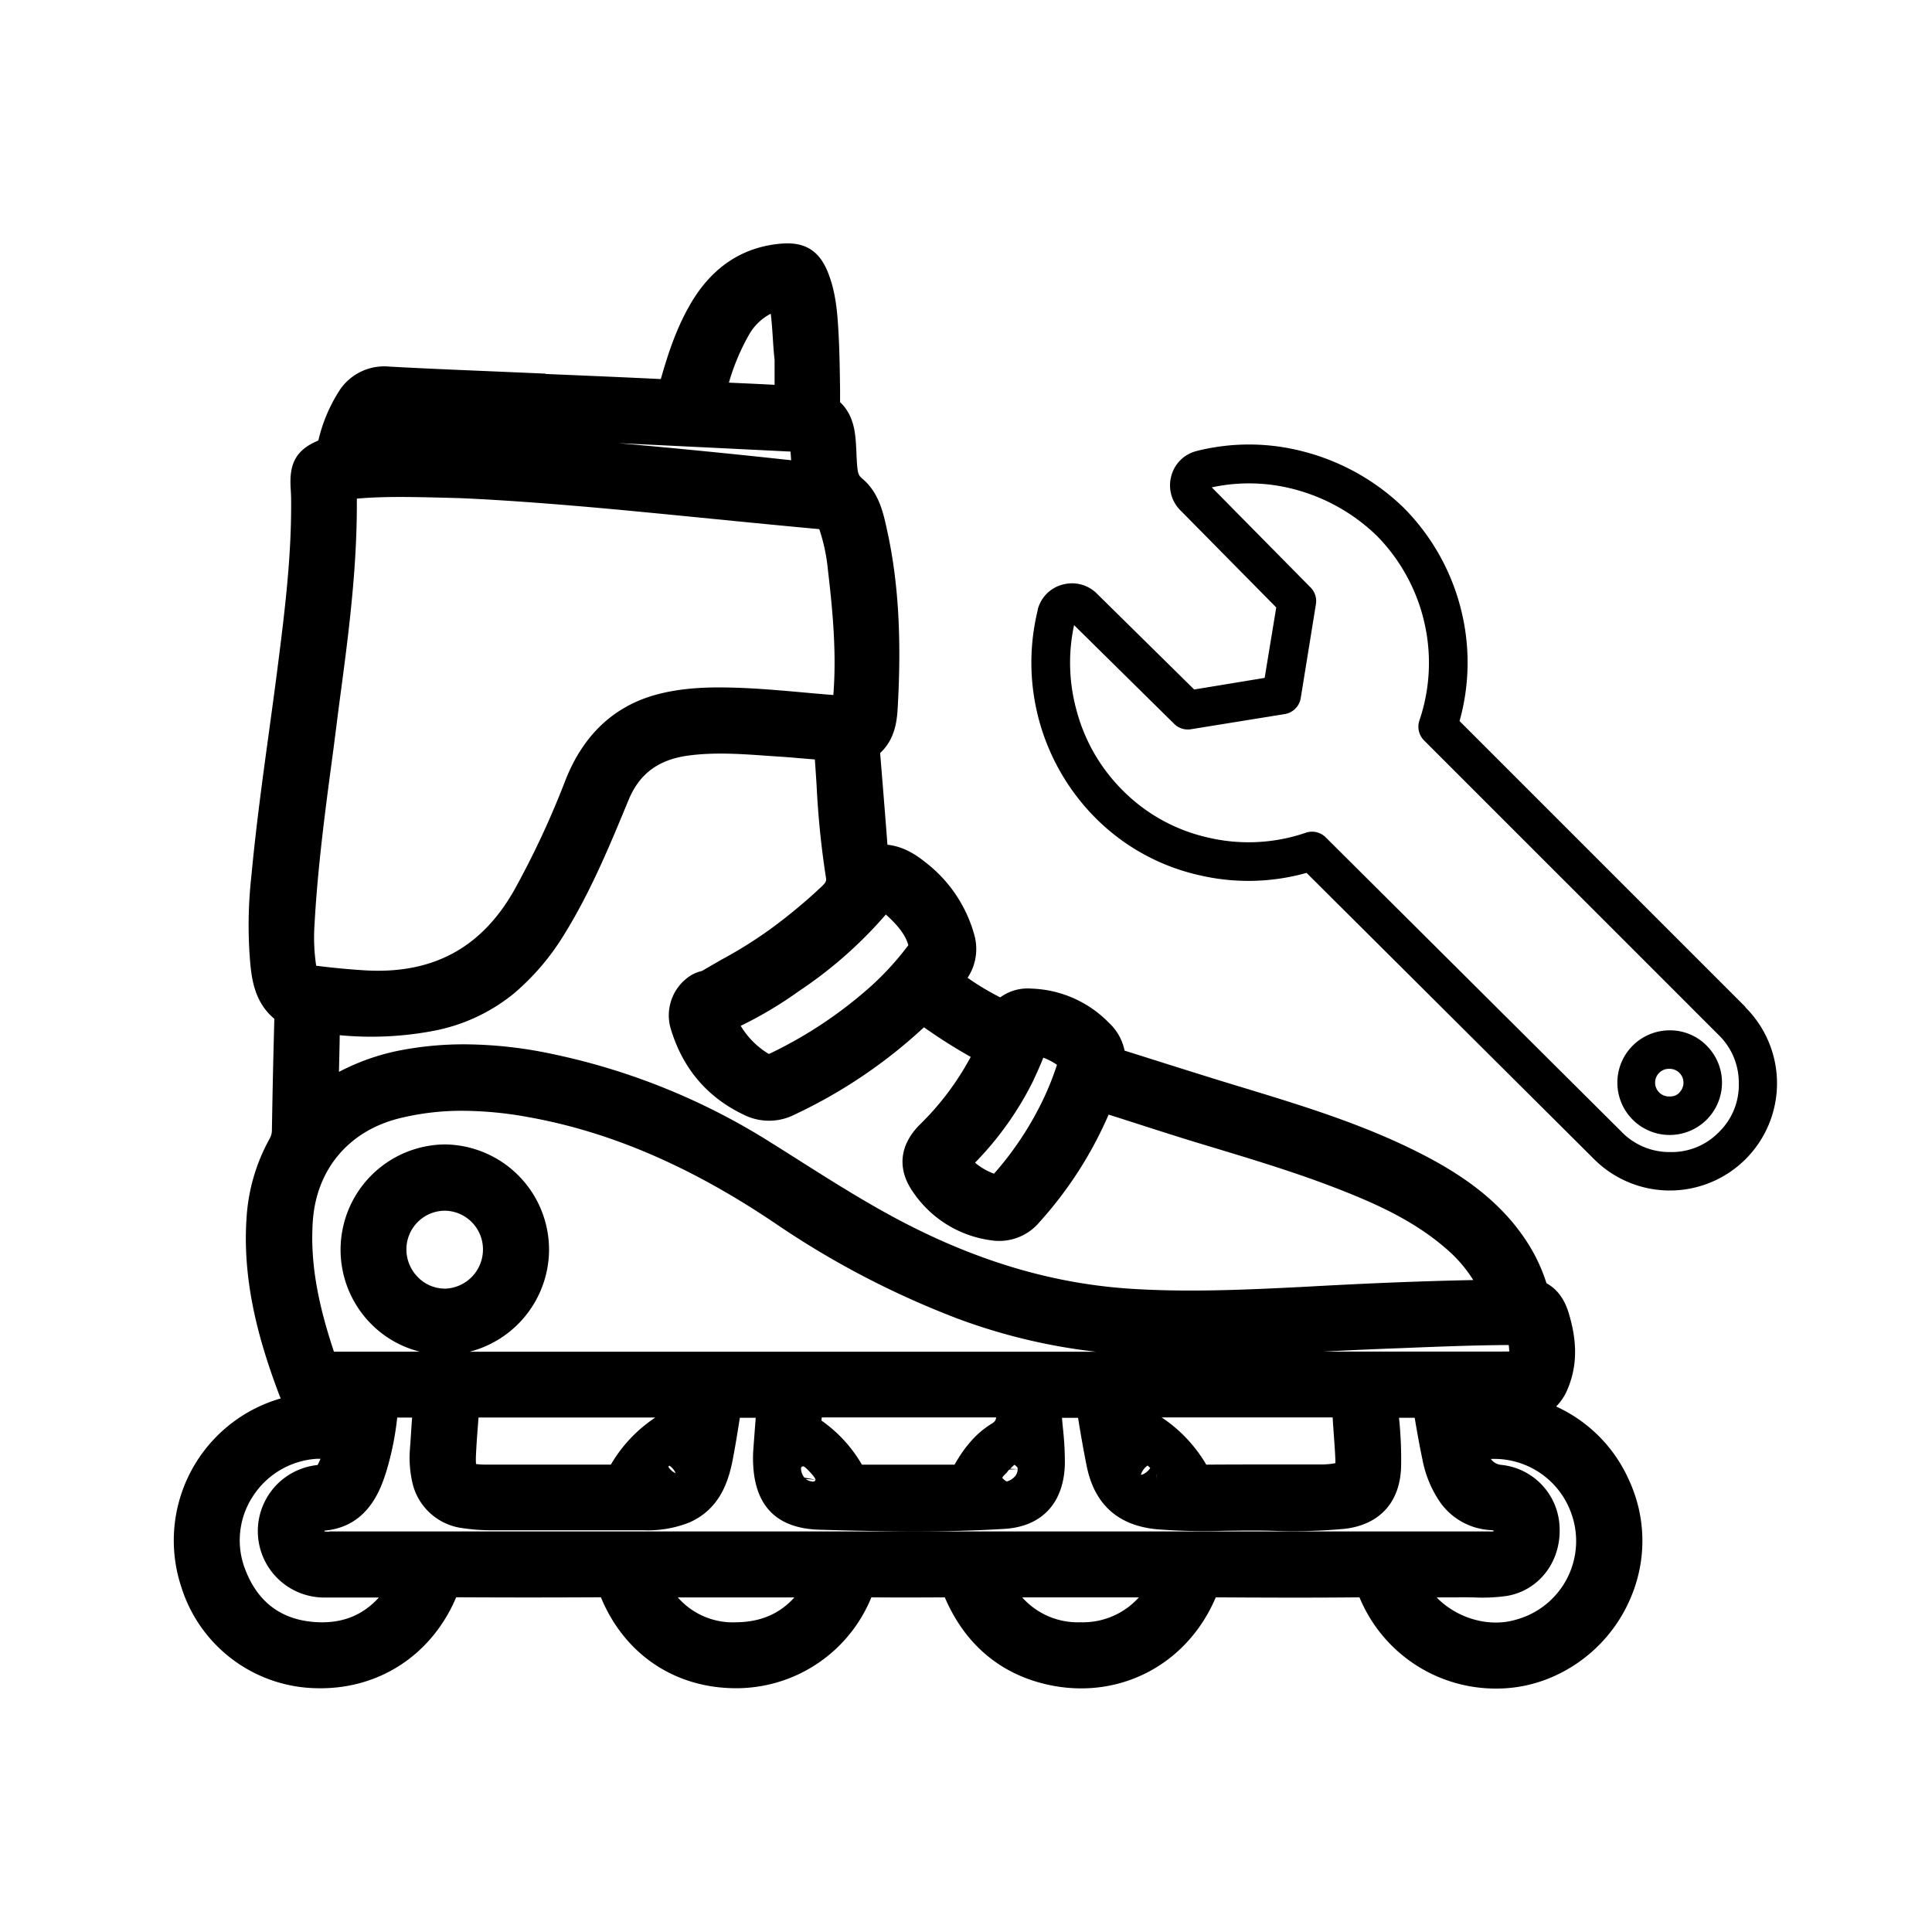
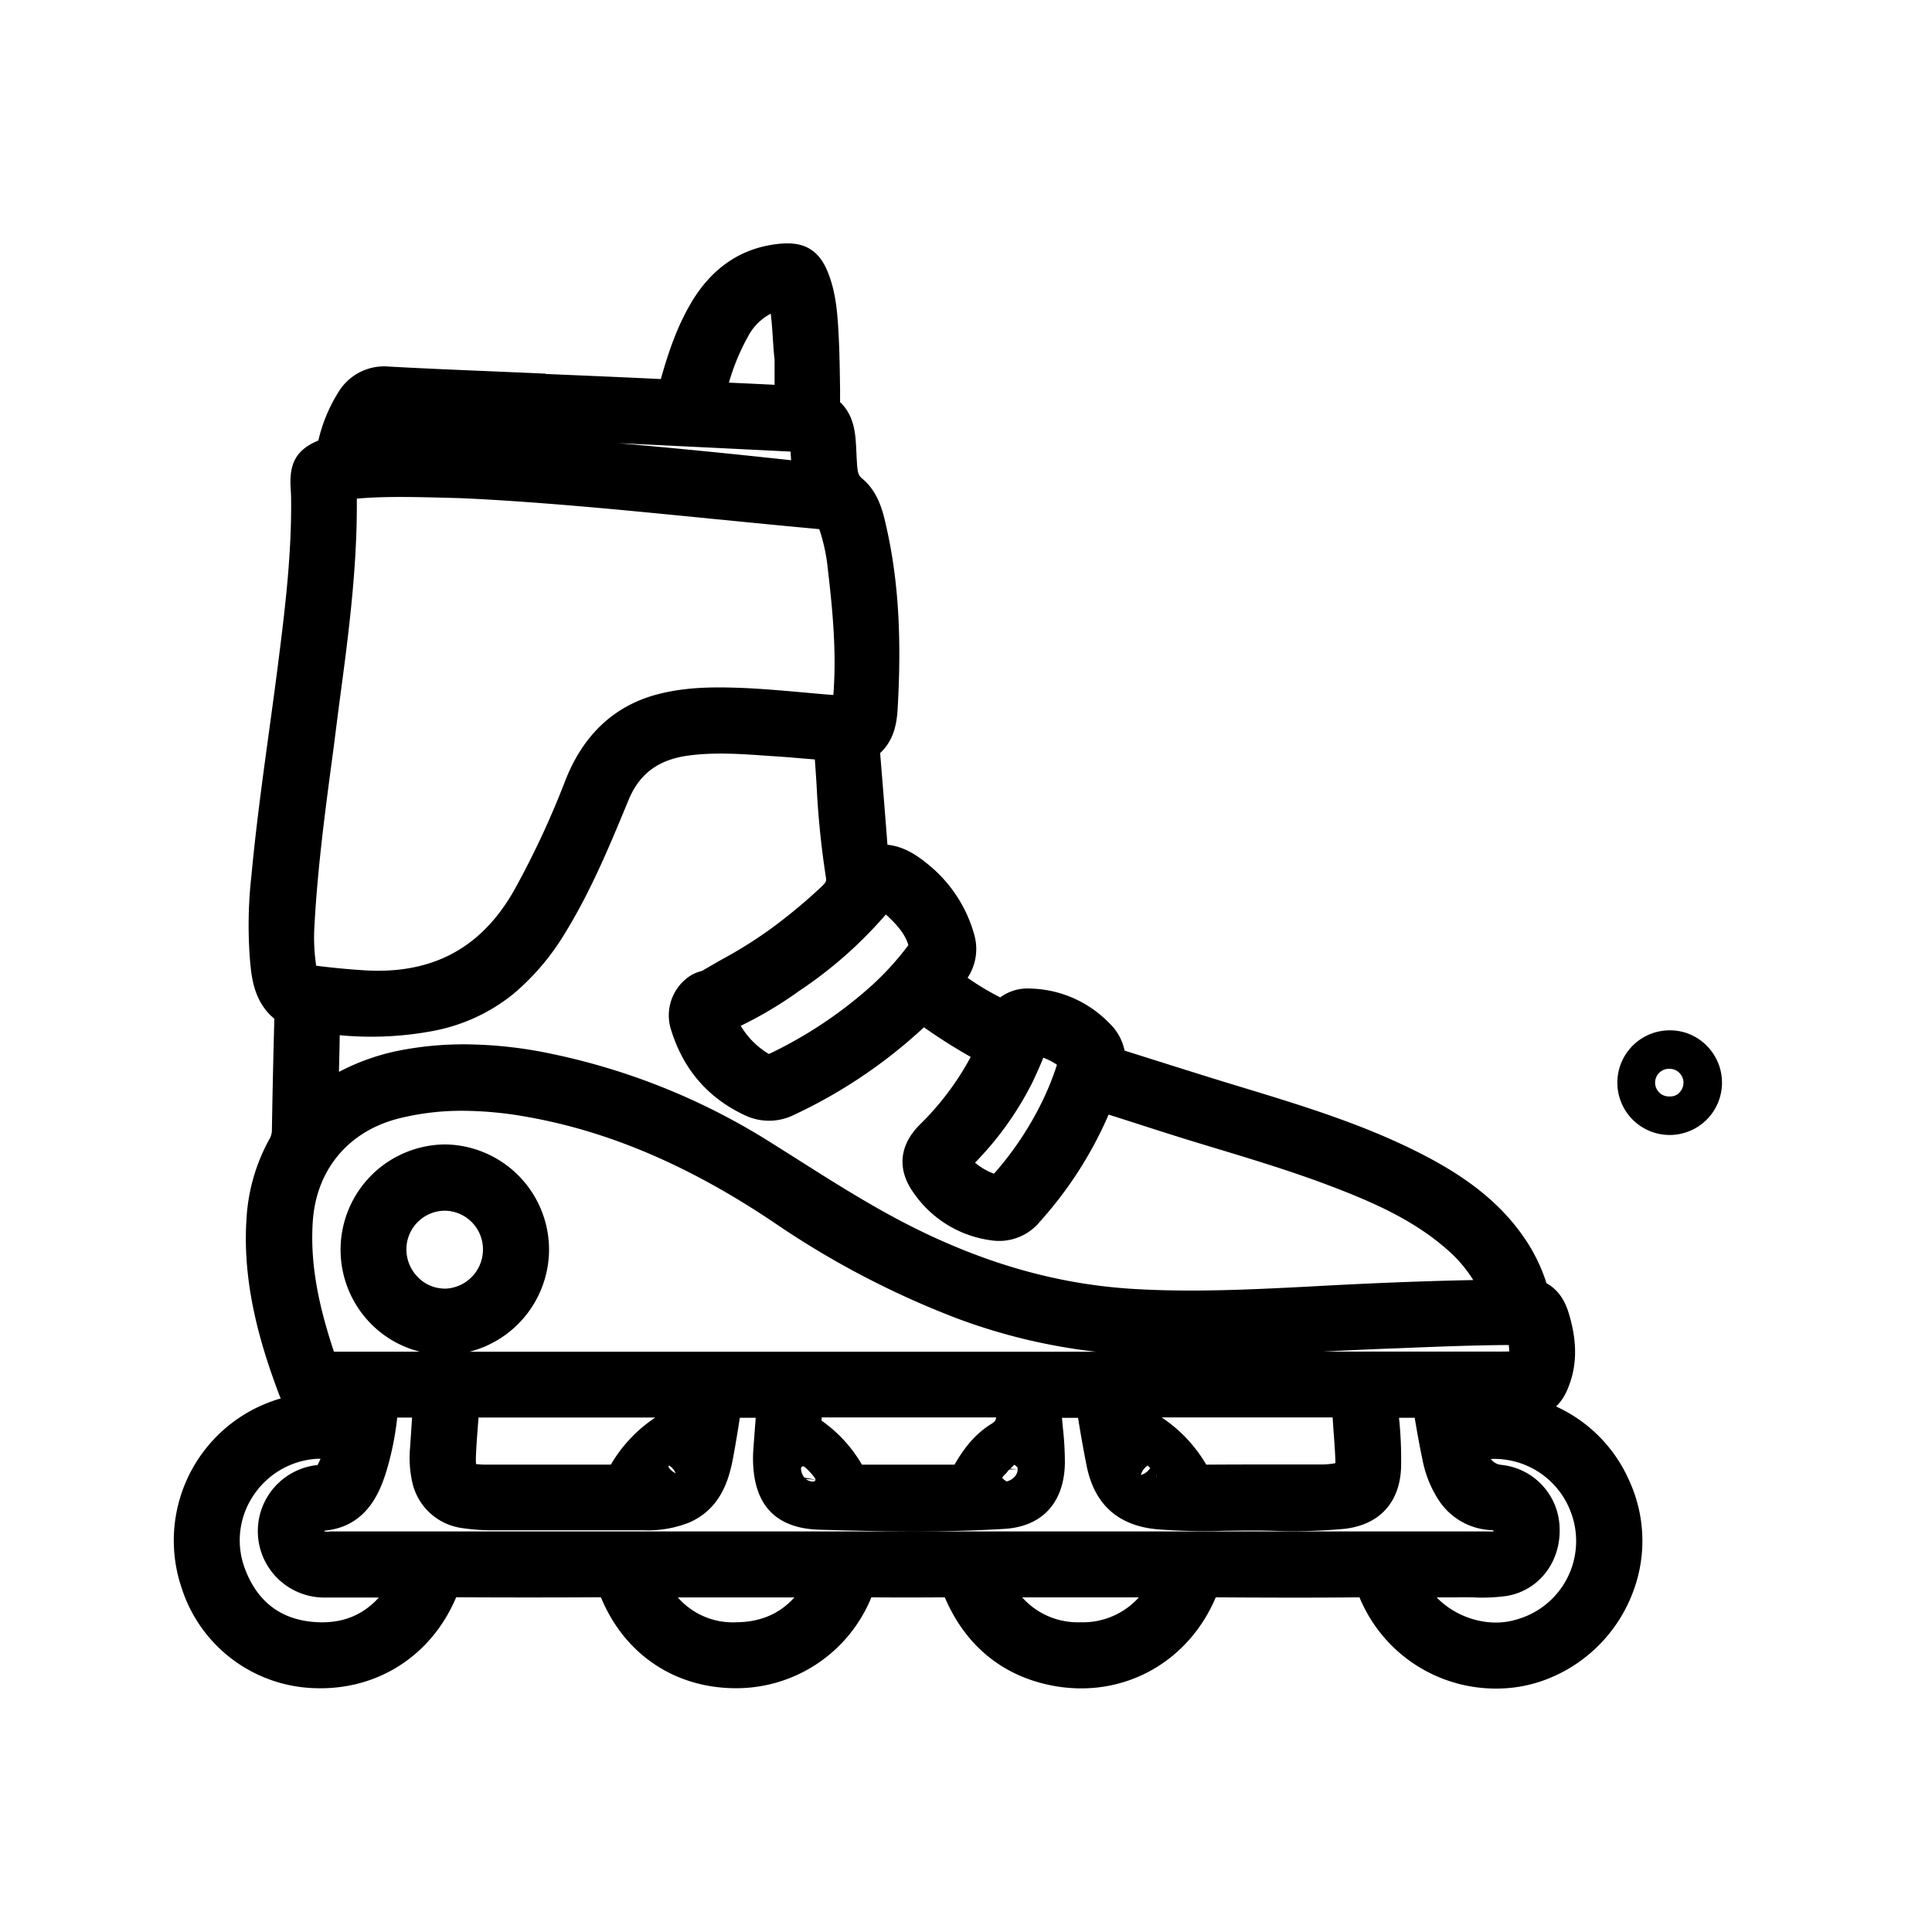
<svg xmlns="http://www.w3.org/2000/svg" viewBox="0 0 500 500">
  <title>Inline-Skate-Service</title>
  <g>
    <path class="a" d="M421.59,383.07A37.74,37.74,0,0,0,402.72,364a13.4,13.4,0,0,0,3-4.57c2.23-5.29,2.5-11,.84-17.52-.73-2.83-1.89-7.36-6.33-9.81a44.25,44.25,0,0,0-5.54-11.44c-5.64-8.37-13.71-15.14-25.4-21.29-15.18-8-31.51-13-47.31-17.81l-5.45-1.66c-8.56-2.64-17.26-5.41-25.49-8a13.49,13.49,0,0,0-4.11-7.26,29.3,29.3,0,0,0-20-8.79,12,12,0,0,0-8.07,2.27,67.34,67.34,0,0,1-8.45-5.07,13.49,13.49,0,0,0,1.77-11,35.66,35.66,0,0,0-12.58-18.81c-2.48-2-5.74-4.18-9.93-4.62-.55-7.27-1.15-14.61-1.73-21.73l-.16-2c4.09-3.77,4.39-9,4.56-12,1-17.88.16-32.39-2.76-45.66l-.08-.36c-.92-4.22-2.08-9.48-6.41-13.06-1-.84-1.15-1.53-1.34-4.39v-.13c-.05-.72-.08-1.45-.11-2.17-.06-1.18-.11-2.4-.23-3.66-.28-2.9-1-6.57-4-9.38q0-.14,0-.48l0-2.75C217.34,96,217.28,91,217,86c-.29-5.27-.71-10.42-2.71-15.45-2.25-5.7-6-8-12.08-7.5-10.07.84-18,6.1-23.52,15.62-3.43,5.9-5.59,12.08-7.67,19.43-8.62-.42-17.35-.79-25.81-1.15l-4-.17v-.08l-5-.22-10.06-.43c-8.35-.35-17-.71-25.46-1.18a13.85,13.85,0,0,0-13.1,6.6A41,41,0,0,0,82.39,114c-5.59,2.35-7.55,5.73-7.18,12.15.06,1,.12,2,.13,2.92.14,14.23-1.47,27.91-3.58,44.33-.68,5.3-1.41,10.59-2.13,15.88-1.68,12.25-3.41,24.92-4.58,37.5a114.3,114.3,0,0,0-.25,22.88c.37,3.42,1,9.71,6.2,14-.28,10.15-.48,19.52-.63,28.64a4.58,4.58,0,0,1-.58,2.38,48.14,48.14,0,0,0-6,20.85c-1.14,17.32,3.93,33.4,8.48,45.47a9.28,9.28,0,0,0,.4.91,38.24,38.24,0,0,0-25.68,49,37.33,37.33,0,0,0,35.07,26c16,.35,29.7-8.62,36-23.54,12.38.07,25,.07,37.45,0,6.1,14.77,19.13,23.54,35,23.54h.21a37.75,37.75,0,0,0,34.79-23.52c5.61.05,11.7.05,19,0,5.45,12.76,15.34,20.7,28.68,23,17.73,3,34.34-6.21,41.45-23,11,.07,24,.13,37.05,0h.14a1.22,1.22,0,0,1,.1.23A38.14,38.14,0,0,0,387.14,437a36.07,36.07,0,0,0,14.58-3,38.75,38.75,0,0,0,20.85-21.86A37.32,37.32,0,0,0,421.59,383.07ZM294.73,413.41a19.49,19.49,0,0,1-15.1,6.43,19.26,19.26,0,0,1-15.09-6.44h30.19Zm-119.32,0h30.18c-3.84,4.26-8.78,6.37-15,6.43A18.91,18.91,0,0,1,175.41,413.4ZM193.74,86.81a13.76,13.76,0,0,1,5.73-5.62c.25,2,.38,4,.52,6.06.12,1.9.24,3.85.47,5.84,0,.83,0,1.67,0,2.5,0,1.29,0,2.61,0,4-4-.21-7.91-.39-11.82-.56A56.66,56.66,0,0,1,193.74,86.81Zm-106,95.73c2.25-16.75,4.58-34.06,4.61-51.47,0-.26,0-.53,0-.79s0-.8,0-1.23c7.1-.64,14.59-.45,24.64-.19l2.09.06c14.18.6,31.72,2.11,43.95,3.27q10.49,1,21,2.05c9.14.9,18.58,1.84,28,2.7a47.3,47.3,0,0,1,2.24,10.61c1.42,12,2.19,22.13,1.4,32.32-2.69-.21-5.4-.45-8-.69-5.5-.49-11.18-1-16.86-1.19-6.57-.22-13.62-.15-20.7,1.71-11.11,2.94-19.11,10.4-23.76,22.18a226.68,226.68,0,0,1-13.16,28.29c-8.56,15.25-21.37,22.1-39.15,20.93-4.08-.26-8.18-.66-12.21-1.17a49.17,49.17,0,0,1-.42-10.85c.83-15.1,2.9-30.43,4.89-45.25ZM160,114.69l7.49.36q18.54.9,37.1,1.82c.05.69.1,1.44.16,2.24C189,117.39,174.23,115.94,160,114.69Zm69.88,122.55c2.92,2.73,4.53,5,5.2,7.37a74,74,0,0,1-11.17,11.93,111.33,111.33,0,0,1-24.54,16.06c-.18.09-.31.13-.38.16l-.29-.16a21,21,0,0,1-7-7.12,102.14,102.14,0,0,0,15-8.94,110.61,110.61,0,0,0,22-19.23c.12-.14.32-.38.56-.64ZM103.34,289.42a67.41,67.41,0,0,1,16.4-1.95,96.29,96.29,0,0,1,16.83,1.61c21.18,3.76,42.05,12.71,63.8,27.35A227.67,227.67,0,0,0,248,341.32a151.26,151.26,0,0,0,35.58,8.5H228.48c-35.08,0-71.06,0-106.93,0a27.38,27.38,0,0,0,20.54-26,27.26,27.26,0,0,0-26.74-27.64H115a27.26,27.26,0,0,0-19.25,46.15,26.84,26.84,0,0,0,12.9,7.48l-22.23,0c-3.23-9.77-6.31-21.34-5.47-33.7C81.85,302.68,90.22,292.69,103.34,289.42Zm196,94.07,0-.39h0l0,.4Zm-4.07-1.88a4.59,4.59,0,0,1,1.73-2.33c.23.2.46.42.68.64a4.54,4.54,0,0,1-1.64,1.51,4.27,4.27,0,0,1-.67.27Zm4,.05.07,1.22h0l-.11-1.3Zm46.36-3-.73.13A20.12,20.12,0,0,1,342,379H331.18c-6.23,0-12.66,0-19,.05a37.22,37.22,0,0,0-11.56-12.23h26.78c5.73,0,11.64,0,17.49,0,.09,1.62.21,3.22.32,4.79.16,2.23.32,4.33.39,6.45C345.59,378.31,345.6,378.51,345.6,378.68Zm-134.91,4.73a1.4,1.4,0,0,1-.7,0,3.17,3.17,0,0,1-1.49-.63l2.52.18h0a1,1,0,0,1-.07.22A3.07,3.07,0,0,1,210.69,383.41Zm-95.61-49.9a9.73,9.73,0,0,1-6.93-2.93,10.2,10.2,0,0,1-3-7.3,10,10,0,0,1,9.93-9.93h.06a10,10,0,0,1,9.82,10.1A10.14,10.14,0,0,1,115.08,333.51Zm54.49,33.35-.76.53a36.91,36.91,0,0,0-10.75,11.67c-2.36,0-4.74,0-7.1,0h-9.34c-1.72,0-3.42,0-5.14,0-3.54,0-7.2,0-10.78,0a18.81,18.81,0,0,1-2.54-.15,21.09,21.09,0,0,1,0-2.5c.1-2.28.27-4.53.45-6.91.07-.87.14-1.75.2-2.62h7.86Q150.62,366.84,169.57,366.86Zm3.62,12.47a4.17,4.17,0,0,1,1.42,1.52,3.11,3.11,0,0,1,.22.45,4.46,4.46,0,0,1-1.75-1.45l-.16-.26Zm90.15.91h0l-1.94-.11.49-.46a3.72,3.72,0,0,1,.63-.56,4.11,4.11,0,0,1,.48.39,3.34,3.34,0,0,1,.35.4A2,2,0,0,0,263.34,380.24Zm-55.47-.74c.46,0,3.19,2.94,3.15,3.44l-2.88-.52a3.86,3.86,0,0,1-.86-2.17.77.77,0,0,1,.07-.49l.17-.17A.69.69,0,0,1,207.87,379.5Zm4.79-12.65H214c5,0,9.92,0,14.88,0h12.67c5.32,0,10.81,0,16.25,0-.09.91-.53,1.24-1.4,1.78-3.62,2.26-6.61,5.59-9.37,10.45-3.69,0-7.49,0-11.53,0l-12.43,0a35.82,35.82,0,0,0-10.48-11.42C212.63,367.36,212.65,367.1,212.66,366.85Zm46.71,15.6c.19-.5.92-1,1.27-1.49a6.2,6.2,0,0,1,.53-.62l2.17-.1a2.84,2.84,0,0,1-.9,2.07,4,4,0,0,1-1.95,1.11A4.24,4.24,0,0,1,259.37,382.45Zm128.3-32.64H342.38c5.23-.26,10.61-.52,15.9-.73l5-.19c8.92-.36,18.13-.73,27.18-.78.07.59.12,1.14.14,1.67ZM338.05,333c-15.92.82-30.27,1.44-44.61.58-19.47-1.15-38.36-6.48-57.75-16.27-10.11-5.11-19.91-11.32-29.39-17.33q-3.59-2.28-7.19-4.53a171.76,171.76,0,0,0-56.32-22.71,111.19,111.19,0,0,0-22.61-2.47,86.87,86.87,0,0,0-15.35,1.33,57.91,57.91,0,0,0-17.1,5.8v-.43c.07-3,.15-6,.19-9.06a86.4,86.4,0,0,0,24.46-1.16A46.63,46.63,0,0,0,133,257.11a62.83,62.83,0,0,0,13.05-15.33c6.81-11,11.72-22.88,16.47-34.38l.16-.38c2.82-6.83,7.78-10.48,15.62-11.5,6.7-.88,13.43-.41,20.56.1l3.29.22c1.69.11,3.37.26,5,.4,1.24.1,2.48.21,3.73.3q.25,3.41.46,6.79a226,226,0,0,0,2.36,23.45c.2,1.17.2,1.43-1.05,2.65a140.21,140.21,0,0,1-13.17,10.94,113.63,113.63,0,0,1-12.78,8q-2.5,1.43-5,2.89l-.33.1a10,10,0,0,0-2.46,1,12.24,12.24,0,0,0-5.44,13.47c3.09,10.69,9.69,18.41,19.61,22.94a14.55,14.55,0,0,0,12.59-.33,130.55,130.55,0,0,0,33.45-22.58,140.41,140.41,0,0,0,12.1,7.67A72.11,72.11,0,0,1,238.1,291c-5.37,5.34-6,11.59-1.73,17.61A29,29,0,0,0,256.54,321a13.62,13.62,0,0,0,12.56-4.81,101.73,101.73,0,0,0,17.81-27.73c2.26.71,4.52,1.44,6.77,2.16,5.24,1.69,10.66,3.43,16,5.06l4.21,1.27c9.91,3,20.17,6.1,29.95,9.8,12.24,4.62,22.09,9.18,30.39,16.38a35,35,0,0,1,7.05,8.15C365.42,331.59,350,332.33,338.05,333ZM270,273.73a15.54,15.54,0,0,1,3.54,1.84,72.23,72.23,0,0,1-3.29,8.38,83.33,83.33,0,0,1-13,19.8,16,16,0,0,1-4.91-2.85,83.07,83.07,0,0,0,15-21.08C268.16,278,269.13,276,270,273.73ZM82.09,377.53c.28,0,.57,0,.86,0h0c-.21.5-.44,1-.68,1.46a.76.76,0,0,1-.09.16,17.19,17.19,0,0,0,1.46,34.29c2.41,0,4.84,0,7.19,0h7.22c-4.19,4.61-9.46,6.71-16,6.38-9.06-.46-15.32-5.06-18.6-13.68a20.75,20.75,0,0,1,1.93-18.79A21.25,21.25,0,0,1,82.09,377.53Zm3.08,18.87a8,8,0,0,1-1.22-.07.41.41,0,0,0,0-.09.29.29,0,0,1,0-.11c11.51-1,14.7-11.12,16.08-15.49a76.3,76.3,0,0,0,2.77-13.78c1.33,0,2.63,0,3.85,0-.1,1.38-.19,2.76-.28,4.13s-.17,2.62-.27,3.92a28.92,28.92,0,0,0,.5,8.22,15.3,15.3,0,0,0,13.18,12.36,48.27,48.27,0,0,0,6.59.53c13.38,0,26.83,0,40,0A29,29,0,0,0,178.44,394c7.78-3.46,10.06-10.47,11.18-16.18.7-3.64,1.29-7.32,1.85-10.9,1.36,0,2.7,0,4,0h.11q-.32,4.13-.62,8.25c-.05.71-.08,1.44-.08,2.18,0,12,5.75,18.22,17.2,18.54,15.36.44,31.72.78,47.91-.22,9.71-.6,15.39-6.76,15.6-16.91a80.38,80.38,0,0,0-.5-9.06c-.09-.94-.18-1.86-.25-2.76,1.4,0,2.79,0,4.16,0,.79,4.86,1.49,8.77,2.23,12.46,2,9.89,8.06,15.4,18.12,16.37a158.37,158.37,0,0,0,17.63.39l5.46-.06c2.3,0,4.67,0,7,.07a144.8,144.8,0,0,0,18.43-.5c9.09-1,14.45-6.82,14.73-16a102,102,0,0,0-.54-12.75c1.4,0,2.77,0,4.06,0,.6,3.54,1.23,7.17,2,10.76a29.14,29.14,0,0,0,4.42,10.86A17.09,17.09,0,0,0,386,396a2.06,2.06,0,0,1,.52.1c0,.06,0,.13,0,.23l-.16,0a9.3,9.3,0,0,1-1.23,0l-.87,0H220.18q-67.5,0-135,0Zm288,17h4c1.22-.07,2.6,0,4.07,0a45.14,45.14,0,0,0,8.7-.37c8.33-1.39,14.08-8.86,13.68-17.76a16.8,16.8,0,0,0-15.28-16.18,3.76,3.76,0,0,1-2.51-1.51,21.14,21.14,0,0,1,20.79,14,21.07,21.07,0,0,1-14.05,27.52c-7.15,2.24-15.54-.3-20.76-5.68Z" />
    <g>
      <path class="a" d="M432.11,266.65a13.54,13.54,0,1,0,9.61,4A13.31,13.31,0,0,0,432.11,266.65Zm2.54,16.11a3.27,3.27,0,0,1-2.54,1,3.58,3.58,0,1,1,0-7.15,3.59,3.59,0,0,1,2.54,6.11Z" />
-       <path class="a" d="M451.73,260.61l-74-74a56.09,56.09,0,0,0,.65-27.75,56.86,56.86,0,0,0-14.86-27.2l-.12-.13a58.06,58.06,0,0,0-25.2-14.44,55.53,55.53,0,0,0-28.44-.39l-.16.05a9,9,0,0,0-6.54,6.72,9.11,9.11,0,0,0,2.56,8.74l24.67,25-3,18.23-18.24,3-25-24.64a9.14,9.14,0,0,0-8.77-2.58,9,9,0,0,0-6.72,6.53s0,.11,0,.16a57,57,0,0,0,14.89,53.71,54.82,54.82,0,0,0,27.1,14.92,55.57,55.57,0,0,0,27.58-.64l74.33,74a27.74,27.74,0,1,0,39.23-39.23ZM444.84,293a17,17,0,0,1-12.55,5.15,17.23,17.23,0,0,1-12.73-5.34l-76.47-76.11a5,5,0,0,0-5.15-1.19,45.64,45.64,0,0,1-25.16,1.28,45,45,0,0,1-22.22-12.23,45.75,45.75,0,0,1-11.93-20.64,46.34,46.34,0,0,1-.66-22.14l25.92,25.57a5,5,0,0,0,4.31,1.38l24.3-3.93a5,5,0,0,0,4.13-4.14l3.93-24.3a5,5,0,0,0-1.37-4.31l-25.58-25.92a45.63,45.63,0,0,1,21.95.66,48.17,48.17,0,0,1,20.83,11.94,46.93,46.93,0,0,1,12.24,22.41,46.44,46.44,0,0,1-1.3,25.36,5,5,0,0,0,1.21,5.11l76.12,76.12A17.23,17.23,0,0,1,450,280.4,16.94,16.94,0,0,1,444.84,293Z" />
    </g>
  </g>
</svg>